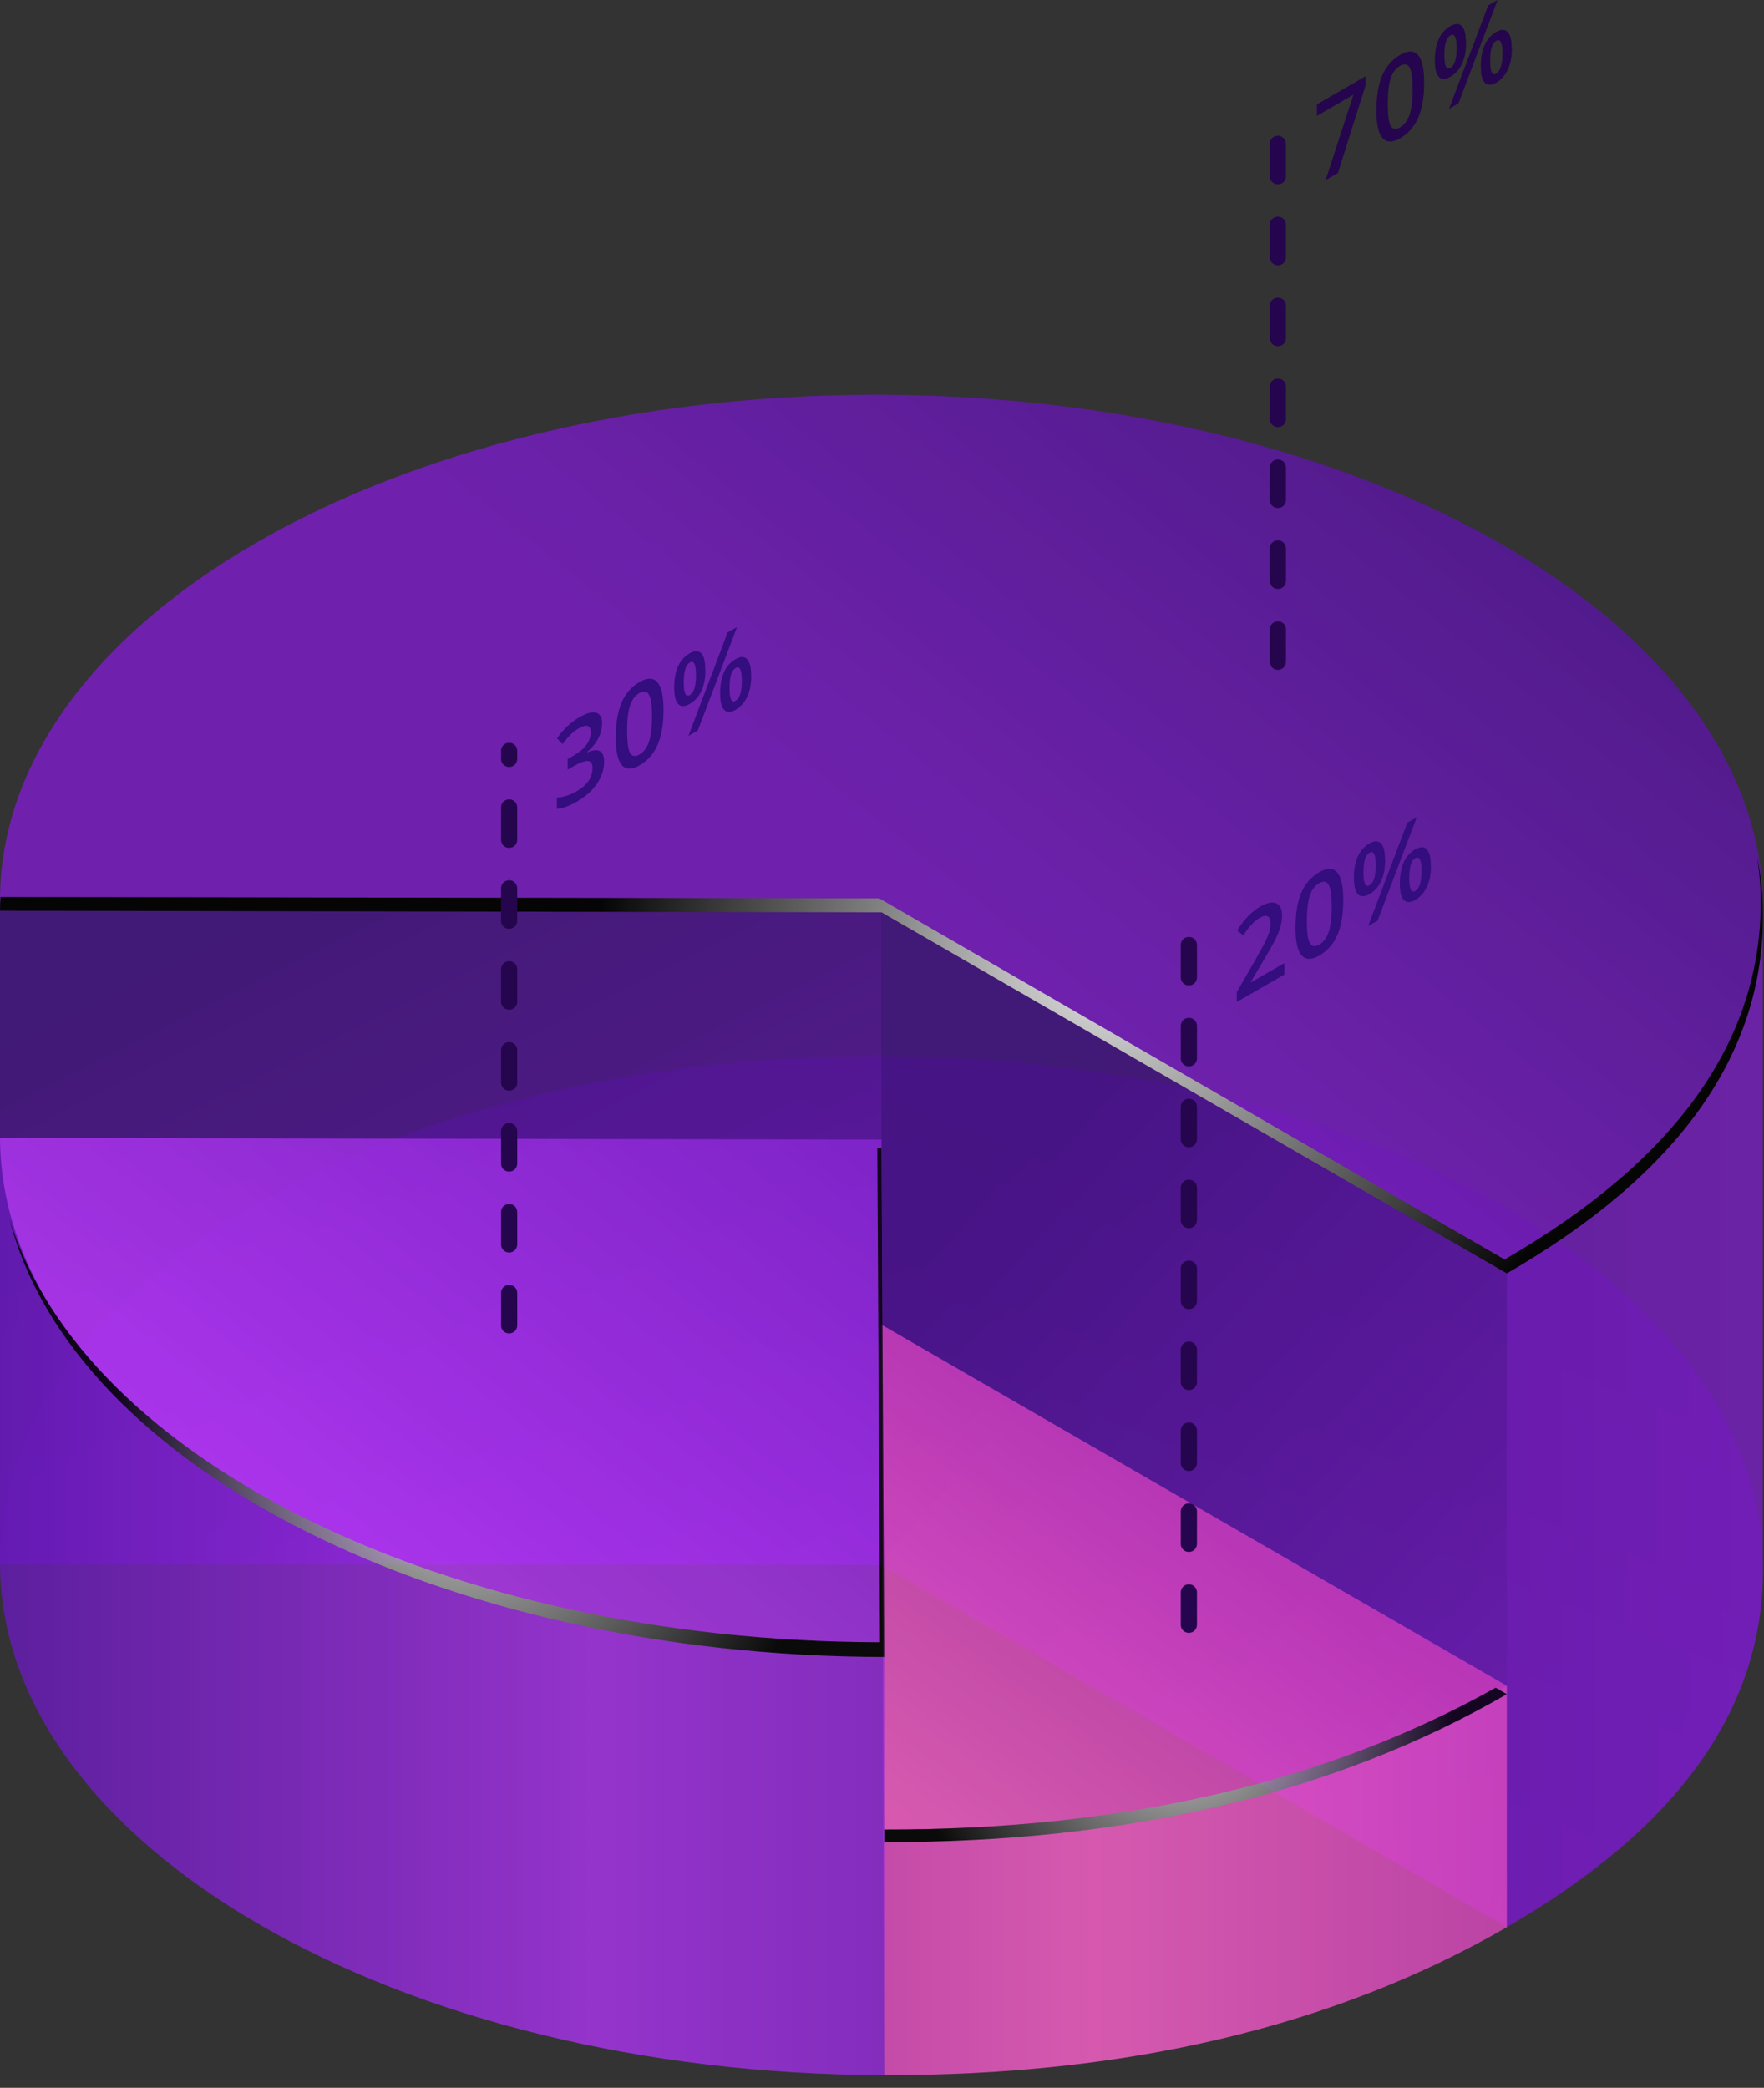
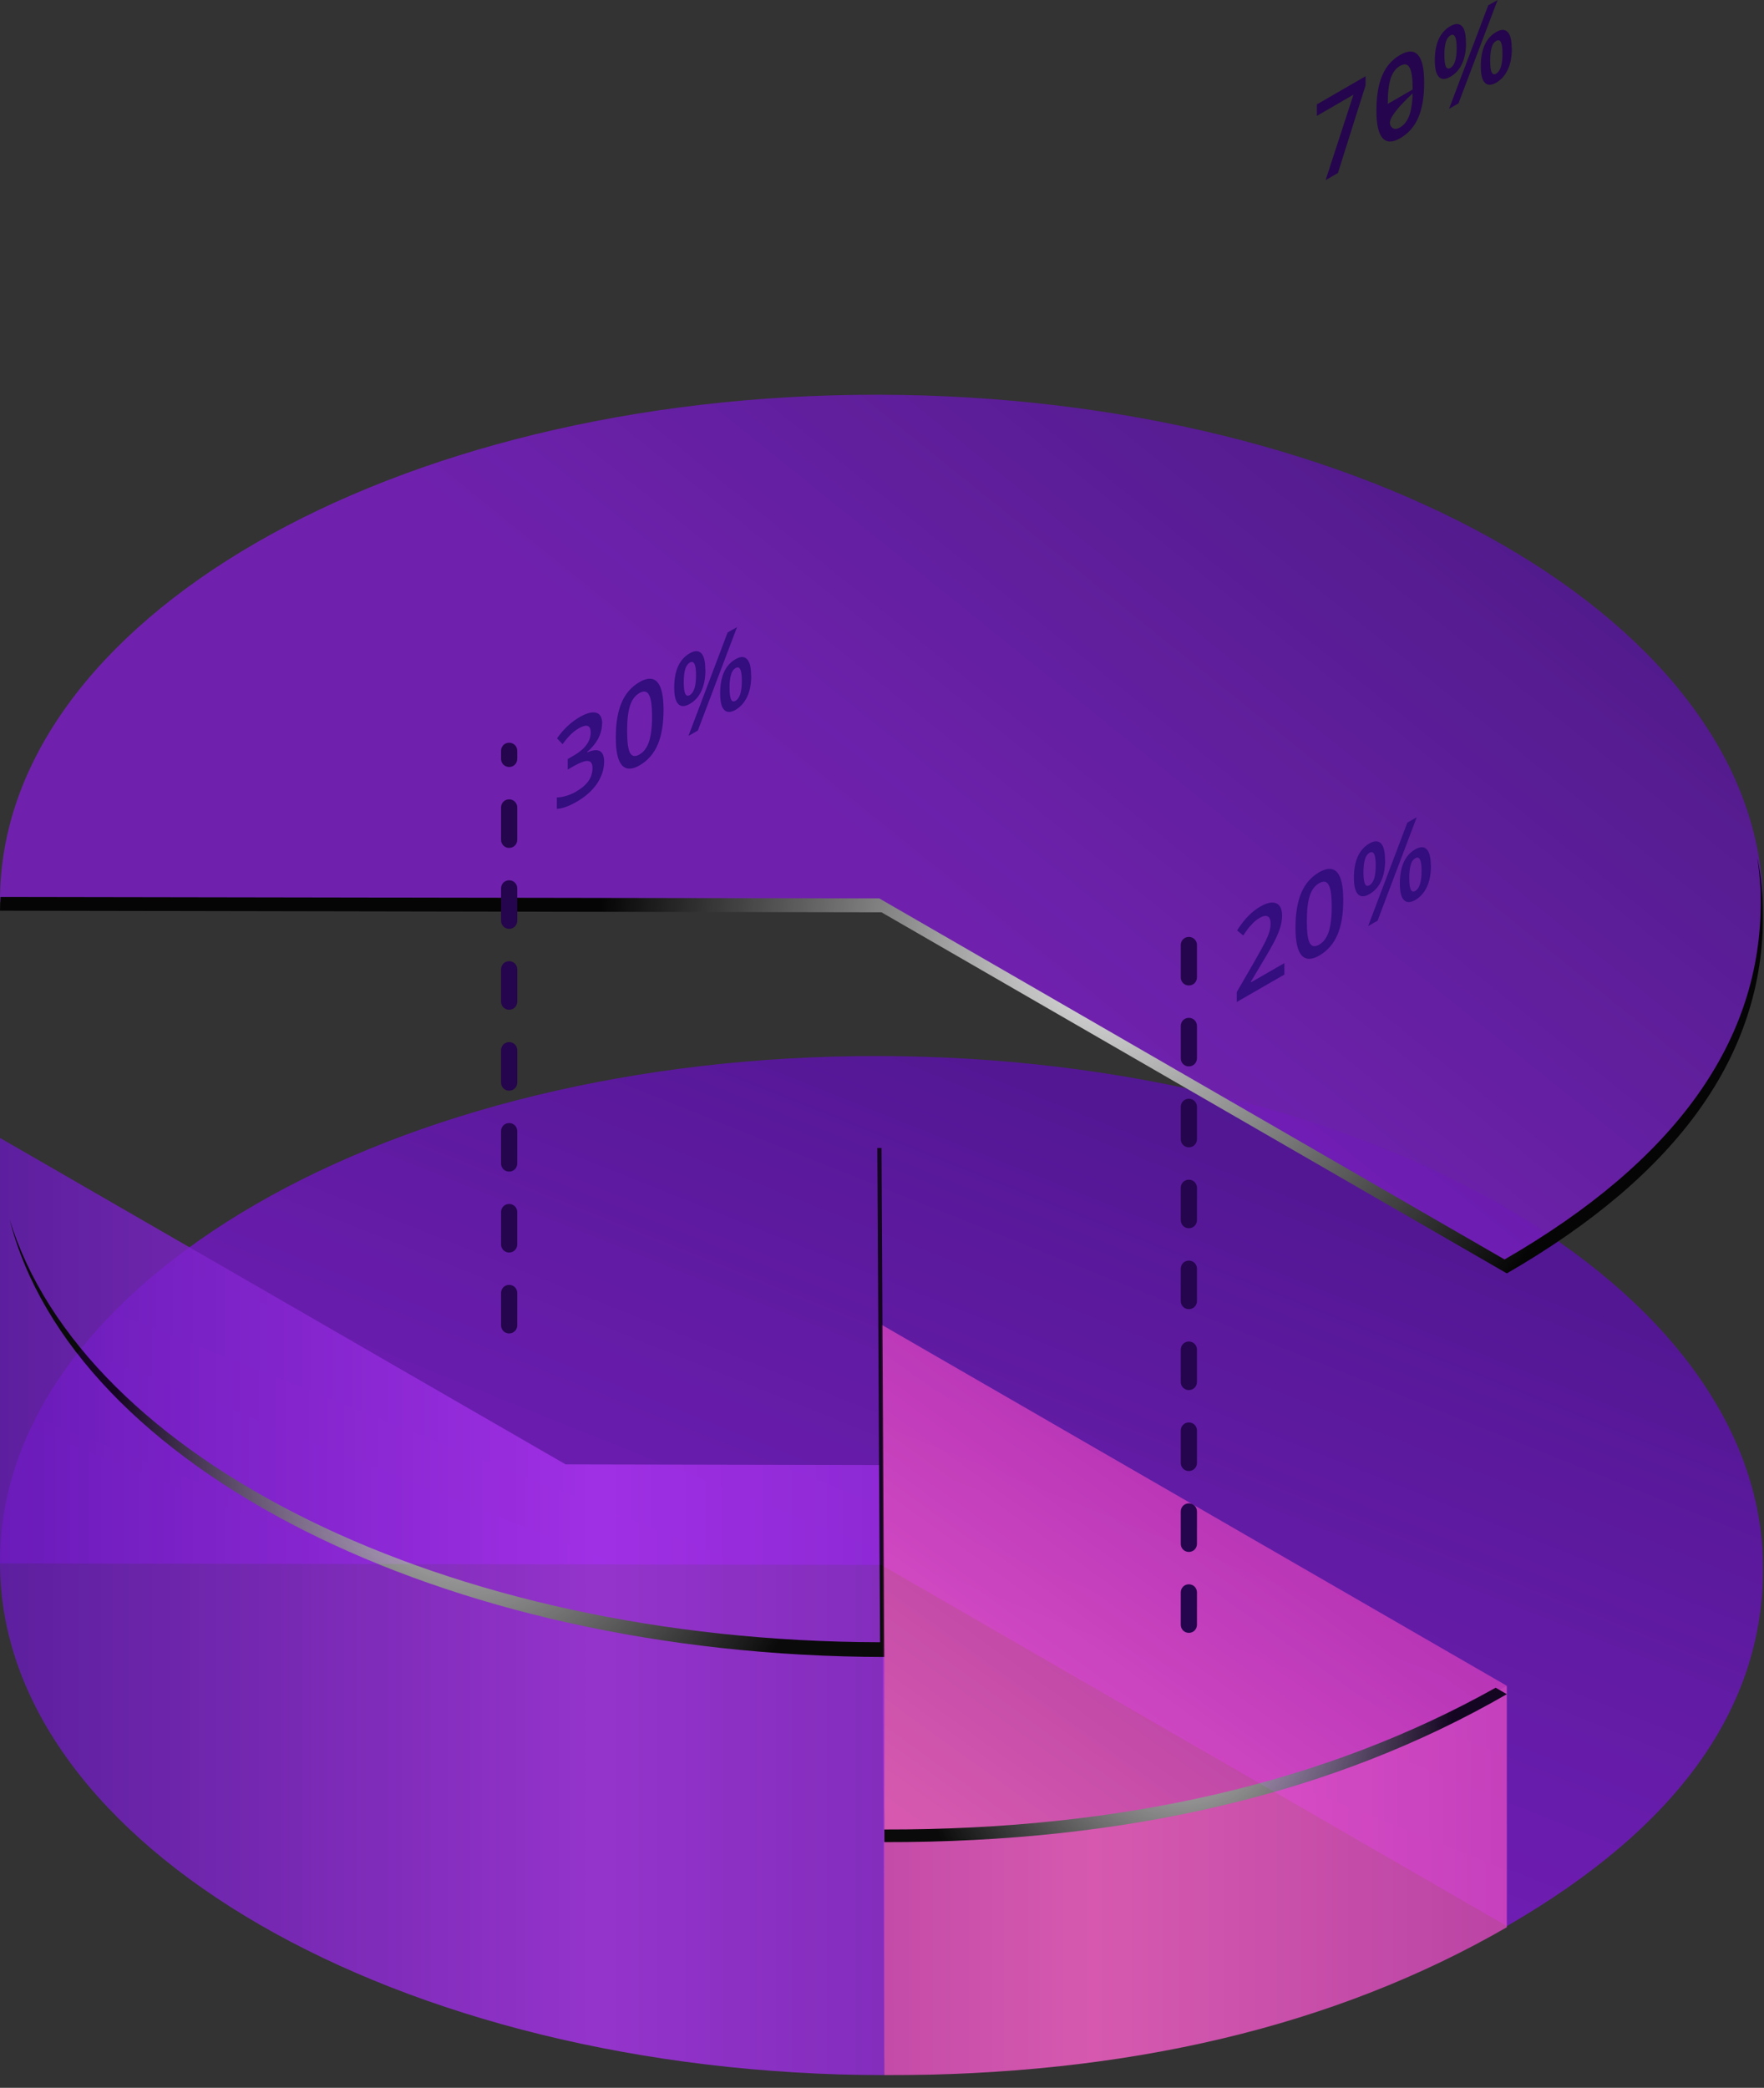
<svg xmlns="http://www.w3.org/2000/svg" width="109" height="129" viewBox="0 0 109 129" fill="none">
  <rect x="0" y="0" width="109" height="129" fill="#333333" stroke="none" />
  <g clip-path="url(#clip0_652_28645)">
    <g opacity="0.9">
      <path d="M54.47 96.69L0 96.6C-0.09 79.23 24.22 65.2 54.3 65.25C84.38 65.3 108.85 79.43 108.94 96.8C108.99 105.48 103.71 112.89 93.11 119.01L54.47 96.7V96.69Z" fill="url(#paint0_linear_652_28645)" />
      <g opacity="0.9">
        <path d="M54.47 55.84L0 55.74C-0.09 38.37 24.22 24.34 54.3 24.39C84.38 24.44 108.85 38.57 108.94 55.94C108.99 64.62 103.71 72.03 93.11 78.15L54.47 55.84Z" fill="url(#paint1_linear_652_28645)" />
      </g>
-       <path opacity="0.85" d="M0 55.74V96.67H54.47V55.84L0 55.74Z" fill="url(#paint2_linear_652_28645)" />
-       <path opacity="0.85" d="M93.109 78.15V119.08L54.469 96.67V55.84L93.109 78.15Z" fill="url(#paint3_linear_652_28645)" />
-       <path opacity="0.85" d="M93.109 78.15V119.08C103.709 112.96 108.989 105.56 108.939 96.87V55.94C108.989 64.62 103.709 72.03 93.109 78.15Z" fill="url(#paint4_linear_652_28645)" />
      <path style="mix-blend-mode:color-dodge" d="M108.6 53.08C108.72 53.92 108.8 54.76 108.8 55.61C108.85 64.29 103.57 71.7 92.97 77.82L54.33 55.51L0.03 55.42C0.02 55.7 0 55.98 0 56.27L54.47 56.37L93.11 78.68C103.71 72.56 108.99 65.16 108.94 56.47C108.94 55.33 108.82 54.2 108.61 53.09L108.6 53.08Z" fill="url(#paint5_radial_652_28645)" />
    </g>
    <g opacity="0.8">
      <path d="M68.419 110.03L54.469 81.89L54.639 128.22C69.679 128.25 82.499 125.2 93.109 119.08V104.17L68.429 110.04L68.419 110.03Z" fill="url(#paint6_linear_652_28645)" />
      <path d="M54.469 81.85L93.109 104.16C82.509 110.28 69.689 113.33 54.639 113.3L54.469 81.85Z" fill="url(#paint7_linear_652_28645)" />
      <path style="mix-blend-mode:color-dodge" d="M54.639 113.04L54.469 82.37L54.639 113.82C69.679 113.85 82.499 110.8 93.109 104.68L92.419 104.28C81.949 110.14 69.359 113.07 54.649 113.04H54.639Z" fill="url(#paint8_radial_652_28645)" />
    </g>
    <g opacity="0.8">
      <path d="M54.53 101.79L54.47 90.52L34.95 90.48L0 70.31V96.67C0.09 114.04 24.56 128.16 54.64 128.22V101.86L54.53 101.8V101.79Z" fill="url(#paint9_linear_652_28645)" />
-       <path d="M54.47 70.41L54.64 101.86C24.56 101.8 0.09 87.68 0 70.31L54.47 70.41Z" fill="url(#paint10_linear_652_28645)" />
      <path style="mix-blend-mode:color-dodge" d="M54.47 70.93H54.21L54.38 101.47C27.49 101.42 5.11 90.13 0.59 75.33C4.45 90.58 27.2 102.33 54.64 102.38L54.47 70.93Z" fill="url(#paint11_radial_652_28645)" />
    </g>
    <g style="mix-blend-mode:screen">
-       <path d="M78.961 41.39C78.681 41.39 78.461 41.17 78.461 40.89V38.89C78.461 38.61 78.681 38.39 78.961 38.39C79.241 38.39 79.461 38.61 79.461 38.89V40.89C79.461 41.17 79.241 41.39 78.961 41.39ZM78.961 36.39C78.681 36.39 78.461 36.17 78.461 35.89V33.89C78.461 33.61 78.681 33.39 78.961 33.39C79.241 33.39 79.461 33.61 79.461 33.89V35.89C79.461 36.17 79.241 36.39 78.961 36.39ZM78.961 31.39C78.681 31.39 78.461 31.17 78.461 30.89V28.89C78.461 28.61 78.681 28.39 78.961 28.39C79.241 28.39 79.461 28.61 79.461 28.89V30.89C79.461 31.17 79.241 31.39 78.961 31.39ZM78.961 26.39C78.681 26.39 78.461 26.17 78.461 25.89V23.89C78.461 23.61 78.681 23.39 78.961 23.39C79.241 23.39 79.461 23.61 79.461 23.89V25.89C79.461 26.17 79.241 26.39 78.961 26.39ZM78.961 21.39C78.681 21.39 78.461 21.17 78.461 20.89V18.89C78.461 18.61 78.681 18.39 78.961 18.39C79.241 18.39 79.461 18.61 79.461 18.89V20.89C79.461 21.17 79.241 21.39 78.961 21.39ZM78.961 16.39C78.681 16.39 78.461 16.17 78.461 15.89V13.89C78.461 13.61 78.681 13.39 78.961 13.39C79.241 13.39 79.461 13.61 79.461 13.89V15.89C79.461 16.17 79.241 16.39 78.961 16.39ZM78.961 11.39C78.681 11.39 78.461 11.17 78.461 10.89V8.89C78.461 8.61 78.681 8.39 78.961 8.39C79.241 8.39 79.461 8.61 79.461 8.89V10.89C79.461 11.17 79.241 11.39 78.961 11.39Z" fill="#25054D" />
-     </g>
+       </g>
    <g style="mix-blend-mode:screen">
      <path d="M81.911 11.13L83.631 5.85L81.371 7.16V6.45L84.381 4.71V5.27L82.671 10.69L81.911 11.13Z" fill="#25054D" />
-       <path d="M88.001 5.12C88.001 5.99 87.881 6.7 87.641 7.26C87.401 7.82 87.021 8.25 86.521 8.54C86.041 8.82 85.671 8.81 85.421 8.52C85.171 8.23 85.051 7.66 85.051 6.82C85.051 5.94 85.171 5.22 85.411 4.66C85.651 4.1 86.021 3.68 86.521 3.39C87.011 3.11 87.381 3.12 87.631 3.41C87.881 3.7 88.001 4.27 88.001 5.12ZM85.751 6.42C85.751 7.1 85.811 7.55 85.931 7.77C86.051 7.99 86.251 8.02 86.511 7.87C86.781 7.72 86.971 7.45 87.101 7.09C87.221 6.72 87.291 6.2 87.291 5.53C87.291 4.86 87.231 4.41 87.101 4.18C86.981 3.95 86.781 3.92 86.511 4.07C86.241 4.23 86.051 4.48 85.931 4.85C85.811 5.21 85.751 5.74 85.751 6.42Z" fill="#25054D" />
+       <path d="M88.001 5.12C88.001 5.99 87.881 6.7 87.641 7.26C87.401 7.82 87.021 8.25 86.521 8.54C86.041 8.82 85.671 8.81 85.421 8.52C85.171 8.23 85.051 7.66 85.051 6.82C85.051 5.94 85.171 5.22 85.411 4.66C85.651 4.1 86.021 3.68 86.521 3.39C87.011 3.11 87.381 3.12 87.631 3.41C87.881 3.7 88.001 4.27 88.001 5.12ZC85.751 7.1 85.811 7.55 85.931 7.77C86.051 7.99 86.251 8.02 86.511 7.87C86.781 7.72 86.971 7.45 87.101 7.09C87.221 6.72 87.291 6.2 87.291 5.53C87.291 4.86 87.231 4.41 87.101 4.18C86.981 3.95 86.781 3.92 86.511 4.07C86.241 4.23 86.051 4.48 85.931 4.85C85.811 5.21 85.751 5.74 85.751 6.42Z" fill="#25054D" />
      <path d="M90.59 2.62C90.59 3.14 90.51 3.58 90.34 3.94C90.18 4.3 89.93 4.57 89.61 4.75C89.31 4.92 89.07 4.92 88.91 4.75C88.74 4.57 88.66 4.23 88.66 3.73C88.66 2.69 88.98 1.99 89.61 1.62C89.92 1.44 90.16 1.44 90.33 1.61C90.5 1.78 90.58 2.12 90.58 2.62H90.59ZM89.25 3.4C89.25 3.74 89.28 3.98 89.34 4.11C89.4 4.24 89.49 4.27 89.62 4.2C89.88 4.05 90.01 3.64 90.01 2.97C90.01 2.3 89.88 2.04 89.62 2.19C89.49 2.27 89.4 2.4 89.34 2.6C89.28 2.8 89.25 3.07 89.25 3.41V3.4ZM92.54 0L90.12 6.39L89.54 6.72L91.96 0.33L92.54 0ZM93.42 2.98C93.42 3.5 93.34 3.94 93.17 4.3C93 4.66 92.76 4.93 92.45 5.11C92.15 5.28 91.91 5.28 91.75 5.11C91.58 4.94 91.5 4.6 91.5 4.09C91.5 3.05 91.82 2.34 92.45 1.98C92.76 1.8 92.99 1.8 93.16 1.98C93.33 2.15 93.41 2.49 93.41 2.99L93.42 2.98ZM92.08 3.75C92.08 4.09 92.11 4.33 92.17 4.46C92.23 4.59 92.32 4.63 92.45 4.55C92.71 4.4 92.84 3.99 92.84 3.31C92.84 2.63 92.71 2.38 92.45 2.53C92.32 2.61 92.22 2.74 92.17 2.94C92.11 3.14 92.08 3.41 92.08 3.75Z" fill="#25054D" />
    </g>
    <g style="mix-blend-mode:screen">
      <path d="M31.461 82.39C31.181 82.39 30.961 82.17 30.961 81.89V79.89C30.961 79.61 31.181 79.39 31.461 79.39C31.741 79.39 31.961 79.61 31.961 79.89V81.89C31.961 82.17 31.741 82.39 31.461 82.39ZM31.461 77.39C31.181 77.39 30.961 77.17 30.961 76.89V74.89C30.961 74.61 31.181 74.39 31.461 74.39C31.741 74.39 31.961 74.61 31.961 74.89V76.89C31.961 77.17 31.741 77.39 31.461 77.39ZM31.461 72.39C31.181 72.39 30.961 72.17 30.961 71.89V69.89C30.961 69.61 31.181 69.39 31.461 69.39C31.741 69.39 31.961 69.61 31.961 69.89V71.89C31.961 72.17 31.741 72.39 31.461 72.39ZM31.461 67.39C31.181 67.39 30.961 67.17 30.961 66.89V64.89C30.961 64.61 31.181 64.39 31.461 64.39C31.741 64.39 31.961 64.61 31.961 64.89V66.89C31.961 67.17 31.741 67.39 31.461 67.39ZM31.461 62.39C31.181 62.39 30.961 62.17 30.961 61.89V59.89C30.961 59.61 31.181 59.39 31.461 59.39C31.741 59.39 31.961 59.61 31.961 59.89V61.89C31.961 62.17 31.741 62.39 31.461 62.39ZM31.461 57.39C31.181 57.39 30.961 57.17 30.961 56.89V54.89C30.961 54.61 31.181 54.39 31.461 54.39C31.741 54.39 31.961 54.61 31.961 54.89V56.89C31.961 57.17 31.741 57.39 31.461 57.39ZM31.461 52.39C31.181 52.39 30.961 52.17 30.961 51.89V49.89C30.961 49.61 31.181 49.39 31.461 49.39C31.741 49.39 31.961 49.61 31.961 49.89V51.89C31.961 52.17 31.741 52.39 31.461 52.39ZM31.461 47.39C31.181 47.39 30.961 47.17 30.961 46.89V46.39C30.961 46.11 31.181 45.89 31.461 45.89C31.741 45.89 31.961 46.11 31.961 46.39V46.89C31.961 47.17 31.741 47.39 31.461 47.39Z" fill="#25054D" />
    </g>
    <g style="mix-blend-mode:screen">
      <path d="M37.2 44.71C37.2 45.03 37.12 45.34 36.96 45.64C36.8 45.94 36.57 46.22 36.28 46.46V46.49C36.63 46.34 36.89 46.31 37.07 46.41C37.24 46.51 37.33 46.72 37.33 47.05C37.33 47.53 37.18 47.99 36.89 48.42C36.6 48.85 36.17 49.23 35.63 49.54C35.15 49.82 34.74 49.96 34.41 49.98V49.27C34.59 49.27 34.79 49.24 35 49.17C35.21 49.11 35.41 49.02 35.6 48.91C35.94 48.71 36.19 48.5 36.36 48.26C36.53 48.02 36.61 47.75 36.61 47.45C36.61 47.18 36.52 47.04 36.33 47.02C36.15 47 35.86 47.11 35.46 47.33L35.08 47.55V46.9L35.46 46.68C36.15 46.28 36.5 45.8 36.5 45.25C36.5 45.04 36.44 44.9 36.32 44.86C36.2 44.81 36.02 44.86 35.78 44.99C35.62 45.08 35.46 45.2 35.3 45.35C35.15 45.49 34.97 45.7 34.76 45.98L34.42 45.62C34.82 45.05 35.28 44.62 35.81 44.31C36.25 44.06 36.59 43.97 36.84 44.04C37.09 44.11 37.21 44.34 37.21 44.72L37.2 44.71Z" fill="#340D7F" />
      <path d="M41.001 43.87C41.001 44.74 40.881 45.45 40.641 46.01C40.401 46.57 40.021 47 39.521 47.29C39.041 47.57 38.671 47.56 38.421 47.27C38.171 46.98 38.051 46.41 38.051 45.57C38.051 44.69 38.171 43.97 38.411 43.41C38.651 42.85 39.021 42.43 39.521 42.14C40.011 41.86 40.381 41.87 40.631 42.16C40.881 42.45 41.001 43.02 41.001 43.87ZM38.751 45.17C38.751 45.85 38.811 46.3 38.931 46.52C39.051 46.74 39.251 46.77 39.511 46.62C39.781 46.47 39.971 46.2 40.101 45.84C40.221 45.47 40.291 44.95 40.291 44.28C40.291 43.61 40.231 43.16 40.101 42.93C39.981 42.7 39.781 42.67 39.511 42.82C39.241 42.98 39.051 43.23 38.931 43.6C38.811 43.96 38.751 44.49 38.751 45.17Z" fill="#340D7F" />
      <path d="M43.59 41.37C43.59 41.89 43.51 42.33 43.34 42.69C43.18 43.05 42.93 43.32 42.61 43.5C42.31 43.67 42.07 43.67 41.91 43.5C41.74 43.32 41.66 42.98 41.66 42.48C41.66 41.44 41.98 40.74 42.61 40.37C42.92 40.19 43.16 40.19 43.33 40.36C43.5 40.53 43.58 40.87 43.58 41.37H43.59ZM42.25 42.15C42.25 42.49 42.28 42.73 42.34 42.86C42.4 42.99 42.49 43.02 42.62 42.95C42.88 42.8 43.01 42.39 43.01 41.72C43.01 41.05 42.88 40.79 42.62 40.94C42.49 41.02 42.4 41.15 42.34 41.35C42.28 41.55 42.25 41.82 42.25 42.16V42.15ZM45.54 38.75L43.12 45.14L42.54 45.47L44.96 39.08L45.54 38.75ZM46.42 41.73C46.42 42.25 46.34 42.69 46.17 43.05C46 43.41 45.76 43.68 45.45 43.86C45.15 44.03 44.91 44.03 44.75 43.86C44.58 43.69 44.5 43.35 44.5 42.84C44.5 41.8 44.82 41.09 45.45 40.73C45.76 40.55 45.99 40.55 46.16 40.73C46.33 40.9 46.41 41.24 46.41 41.74L46.42 41.73ZM45.08 42.5C45.08 42.84 45.11 43.08 45.17 43.21C45.23 43.34 45.32 43.38 45.45 43.3C45.71 43.15 45.84 42.74 45.84 42.06C45.84 41.38 45.71 41.13 45.45 41.28C45.32 41.36 45.22 41.49 45.17 41.69C45.11 41.89 45.08 42.16 45.08 42.5Z" fill="#340D7F" />
    </g>
    <g style="mix-blend-mode:screen">
      <path d="M73.461 100.89C73.181 100.89 72.961 100.67 72.961 100.39V98.39C72.961 98.11 73.181 97.89 73.461 97.89C73.741 97.89 73.961 98.11 73.961 98.39V100.39C73.961 100.67 73.741 100.89 73.461 100.89ZM73.461 95.89C73.181 95.89 72.961 95.67 72.961 95.39V93.39C72.961 93.11 73.181 92.89 73.461 92.89C73.741 92.89 73.961 93.11 73.961 93.39V95.39C73.961 95.67 73.741 95.89 73.461 95.89ZM73.461 90.89C73.181 90.89 72.961 90.67 72.961 90.39V88.39C72.961 88.11 73.181 87.89 73.461 87.89C73.741 87.89 73.961 88.11 73.961 88.39V90.39C73.961 90.67 73.741 90.89 73.461 90.89ZM73.461 85.89C73.181 85.89 72.961 85.67 72.961 85.39V83.39C72.961 83.11 73.181 82.89 73.461 82.89C73.741 82.89 73.961 83.11 73.961 83.39V85.39C73.961 85.67 73.741 85.89 73.461 85.89ZM73.461 80.89C73.181 80.89 72.961 80.67 72.961 80.39V78.39C72.961 78.11 73.181 77.89 73.461 77.89C73.741 77.89 73.961 78.11 73.961 78.39V80.39C73.961 80.67 73.741 80.89 73.461 80.89ZM73.461 75.89C73.181 75.89 72.961 75.67 72.961 75.39V73.39C72.961 73.11 73.181 72.89 73.461 72.89C73.741 72.89 73.961 73.11 73.961 73.39V75.39C73.961 75.67 73.741 75.89 73.461 75.89ZM73.461 70.89C73.181 70.89 72.961 70.67 72.961 70.39V68.39C72.961 68.11 73.181 67.89 73.461 67.89C73.741 67.89 73.961 68.11 73.961 68.39V70.39C73.961 70.67 73.741 70.89 73.461 70.89ZM73.461 65.89C73.181 65.89 72.961 65.67 72.961 65.39V63.39C72.961 63.11 73.181 62.89 73.461 62.89C73.741 62.89 73.961 63.11 73.961 63.39V65.39C73.961 65.67 73.741 65.89 73.461 65.89ZM73.461 60.89C73.181 60.89 72.961 60.67 72.961 60.39V58.39C72.961 58.11 73.181 57.89 73.461 57.89C73.741 57.89 73.961 58.11 73.961 58.39V60.39C73.961 60.67 73.741 60.89 73.461 60.89Z" fill="#25054D" />
    </g>
    <g style="mix-blend-mode:screen">
      <path d="M79.372 60.21L76.422 61.91V61.3L77.542 59.36C77.872 58.78 78.092 58.38 78.202 58.15C78.312 57.92 78.392 57.73 78.442 57.55C78.492 57.38 78.512 57.21 78.512 57.05C78.512 56.83 78.452 56.68 78.332 56.62C78.212 56.56 78.052 56.59 77.842 56.71C77.672 56.81 77.512 56.93 77.362 57.1C77.202 57.26 77.022 57.49 76.822 57.8L76.442 57.49C76.682 57.11 76.922 56.81 77.152 56.58C77.382 56.35 77.622 56.16 77.882 56.01C78.292 55.78 78.612 55.71 78.852 55.81C79.092 55.91 79.222 56.17 79.222 56.58C79.222 56.81 79.182 57.04 79.112 57.28C79.042 57.52 78.932 57.8 78.782 58.09C78.632 58.39 78.392 58.82 78.052 59.38L77.292 60.66V60.7L79.362 59.51V60.22L79.372 60.21Z" fill="#340D7F" />
      <path d="M83.001 55.62C83.001 56.49 82.881 57.2 82.641 57.76C82.401 58.32 82.021 58.75 81.521 59.04C81.041 59.32 80.671 59.31 80.421 59.02C80.171 58.73 80.051 58.16 80.051 57.32C80.051 56.44 80.171 55.72 80.411 55.16C80.651 54.6 81.021 54.18 81.521 53.89C82.011 53.61 82.381 53.62 82.631 53.91C82.881 54.2 83.001 54.77 83.001 55.62ZM80.751 56.92C80.751 57.6 80.811 58.05 80.931 58.27C81.051 58.49 81.251 58.52 81.511 58.37C81.781 58.22 81.971 57.95 82.101 57.59C82.221 57.22 82.291 56.7 82.291 56.03C82.291 55.36 82.231 54.91 82.101 54.68C81.981 54.45 81.781 54.42 81.511 54.57C81.241 54.73 81.051 54.98 80.931 55.35C80.811 55.71 80.751 56.24 80.751 56.92Z" fill="#340D7F" />
      <path d="M85.59 53.12C85.59 53.64 85.51 54.08 85.34 54.44C85.18 54.8 84.93 55.07 84.61 55.25C84.31 55.42 84.07 55.42 83.91 55.25C83.74 55.07 83.66 54.73 83.66 54.23C83.66 53.19 83.98 52.49 84.61 52.12C84.92 51.94 85.16 51.94 85.33 52.11C85.5 52.28 85.58 52.62 85.58 53.12H85.59ZM84.25 53.9C84.25 54.24 84.28 54.48 84.34 54.61C84.4 54.74 84.49 54.77 84.62 54.7C84.88 54.55 85.01 54.14 85.01 53.47C85.01 52.8 84.88 52.54 84.62 52.69C84.49 52.77 84.4 52.9 84.34 53.1C84.28 53.3 84.25 53.57 84.25 53.91V53.9ZM87.54 50.5L85.12 56.89L84.54 57.22L86.96 50.83L87.54 50.5ZM88.42 53.48C88.42 54 88.34 54.44 88.17 54.8C88 55.16 87.76 55.43 87.45 55.61C87.15 55.78 86.91 55.78 86.75 55.61C86.58 55.44 86.5 55.1 86.5 54.59C86.5 53.55 86.82 52.84 87.45 52.48C87.76 52.3 87.99 52.3 88.16 52.48C88.33 52.65 88.41 52.99 88.41 53.49L88.42 53.48ZM87.08 54.25C87.08 54.59 87.11 54.83 87.17 54.96C87.23 55.09 87.32 55.13 87.45 55.05C87.71 54.9 87.84 54.49 87.84 53.81C87.84 53.13 87.71 52.88 87.45 53.03C87.32 53.11 87.22 53.24 87.17 53.44C87.11 53.64 87.08 53.91 87.08 54.25Z" fill="#340D7F" />
    </g>
  </g>
  <defs>
    <linearGradient id="paint0_linear_652_28645" x1="77.91" y1="38.3" x2="48.25" y2="112.35" gradientUnits="userSpaceOnUse">
      <stop offset="0.1" stop-color="#45108A" />
      <stop offset="1" stop-color="#7C1DC9" />
    </linearGradient>
    <linearGradient id="paint1_linear_652_28645" x1="99.09" y1="0.57" x2="55.91" y2="54.16" gradientUnits="userSpaceOnUse">
      <stop offset="0.1" stop-color="#45108A" />
      <stop offset="1" stop-color="#7C1DC9" />
    </linearGradient>
    <linearGradient id="paint2_linear_652_28645" x1="12.4" y1="46.77" x2="53.3" y2="128.06" gradientUnits="userSpaceOnUse">
      <stop offset="0.1" stop-color="#45108A" />
      <stop offset="1" stop-color="#7C1DC9" />
    </linearGradient>
    <linearGradient id="paint3_linear_652_28645" x1="53.829" y1="69.27" x2="108.239" y2="118.72" gradientUnits="userSpaceOnUse">
      <stop offset="0.1" stop-color="#45108A" />
      <stop offset="1" stop-color="#7C1DC9" />
    </linearGradient>
    <linearGradient id="paint4_linear_652_28645" x1="6.599" y1="87.51" x2="108.049" y2="87.51" gradientUnits="userSpaceOnUse">
      <stop offset="0.1" stop-color="#45108A" />
      <stop offset="1" stop-color="#7C1DC9" />
    </linearGradient>
    <radialGradient id="paint5_radial_652_28645" cx="0" cy="0" r="1" gradientUnits="userSpaceOnUse" gradientTransform="translate(68.78 58.59) scale(31.75 31.75)">
      <stop stop-color="white" />
      <stop offset="1" />
    </radialGradient>
    <linearGradient id="paint6_linear_652_28645" x1="0.179" y1="105.05" x2="107.139" y2="105.05" gradientUnits="userSpaceOnUse">
      <stop offset="0.04" stop-color="#9F19AB" />
      <stop offset="0.16" stop-color="#AE24B0" />
      <stop offset="0.41" stop-color="#D643BF" />
      <stop offset="0.63" stop-color="#FF63CE" />
      <stop offset="0.87" stop-color="#DC48C1" />
    </linearGradient>
    <linearGradient id="paint7_linear_652_28645" x1="95.509" y1="62.82" x2="58.569" y2="114.15" gradientUnits="userSpaceOnUse">
      <stop offset="0.04" stop-color="#9F19AB" />
      <stop offset="0.24" stop-color="#AE24B0" />
      <stop offset="0.65" stop-color="#D643BF" />
      <stop offset="1" stop-color="#FF63CE" />
    </linearGradient>
    <radialGradient id="paint8_radial_652_28645" cx="0" cy="0" r="1" gradientUnits="userSpaceOnUse" gradientTransform="translate(72.939 105.64) scale(16.79)">
      <stop stop-color="white" />
      <stop offset="1" />
    </radialGradient>
    <linearGradient id="paint9_linear_652_28645" x1="-0.17" y1="99.26" x2="108.92" y2="99.26" gradientUnits="userSpaceOnUse">
      <stop stop-color="#671AB9" />
      <stop offset="0.34" stop-color="#AD34F1" />
      <stop offset="1" stop-color="#5513AB" />
    </linearGradient>
    <linearGradient id="paint10_linear_652_28645" x1="69.7" y1="32.45" x2="19.41" y2="96.1" gradientUnits="userSpaceOnUse">
      <stop stop-color="#5513AB" />
      <stop offset="1" stop-color="#BE3BFF" />
    </linearGradient>
    <radialGradient id="paint11_radial_652_28645" cx="0" cy="0" r="1" gradientUnits="userSpaceOnUse" gradientTransform="translate(28.91 90.42) scale(22.11 22.11)">
      <stop stop-color="white" />
      <stop offset="1" />
    </radialGradient>
    <clipPath id="clip0_652_28645">
      <rect width="108.94" height="128.22" fill="white" />
    </clipPath>
  </defs>
</svg>